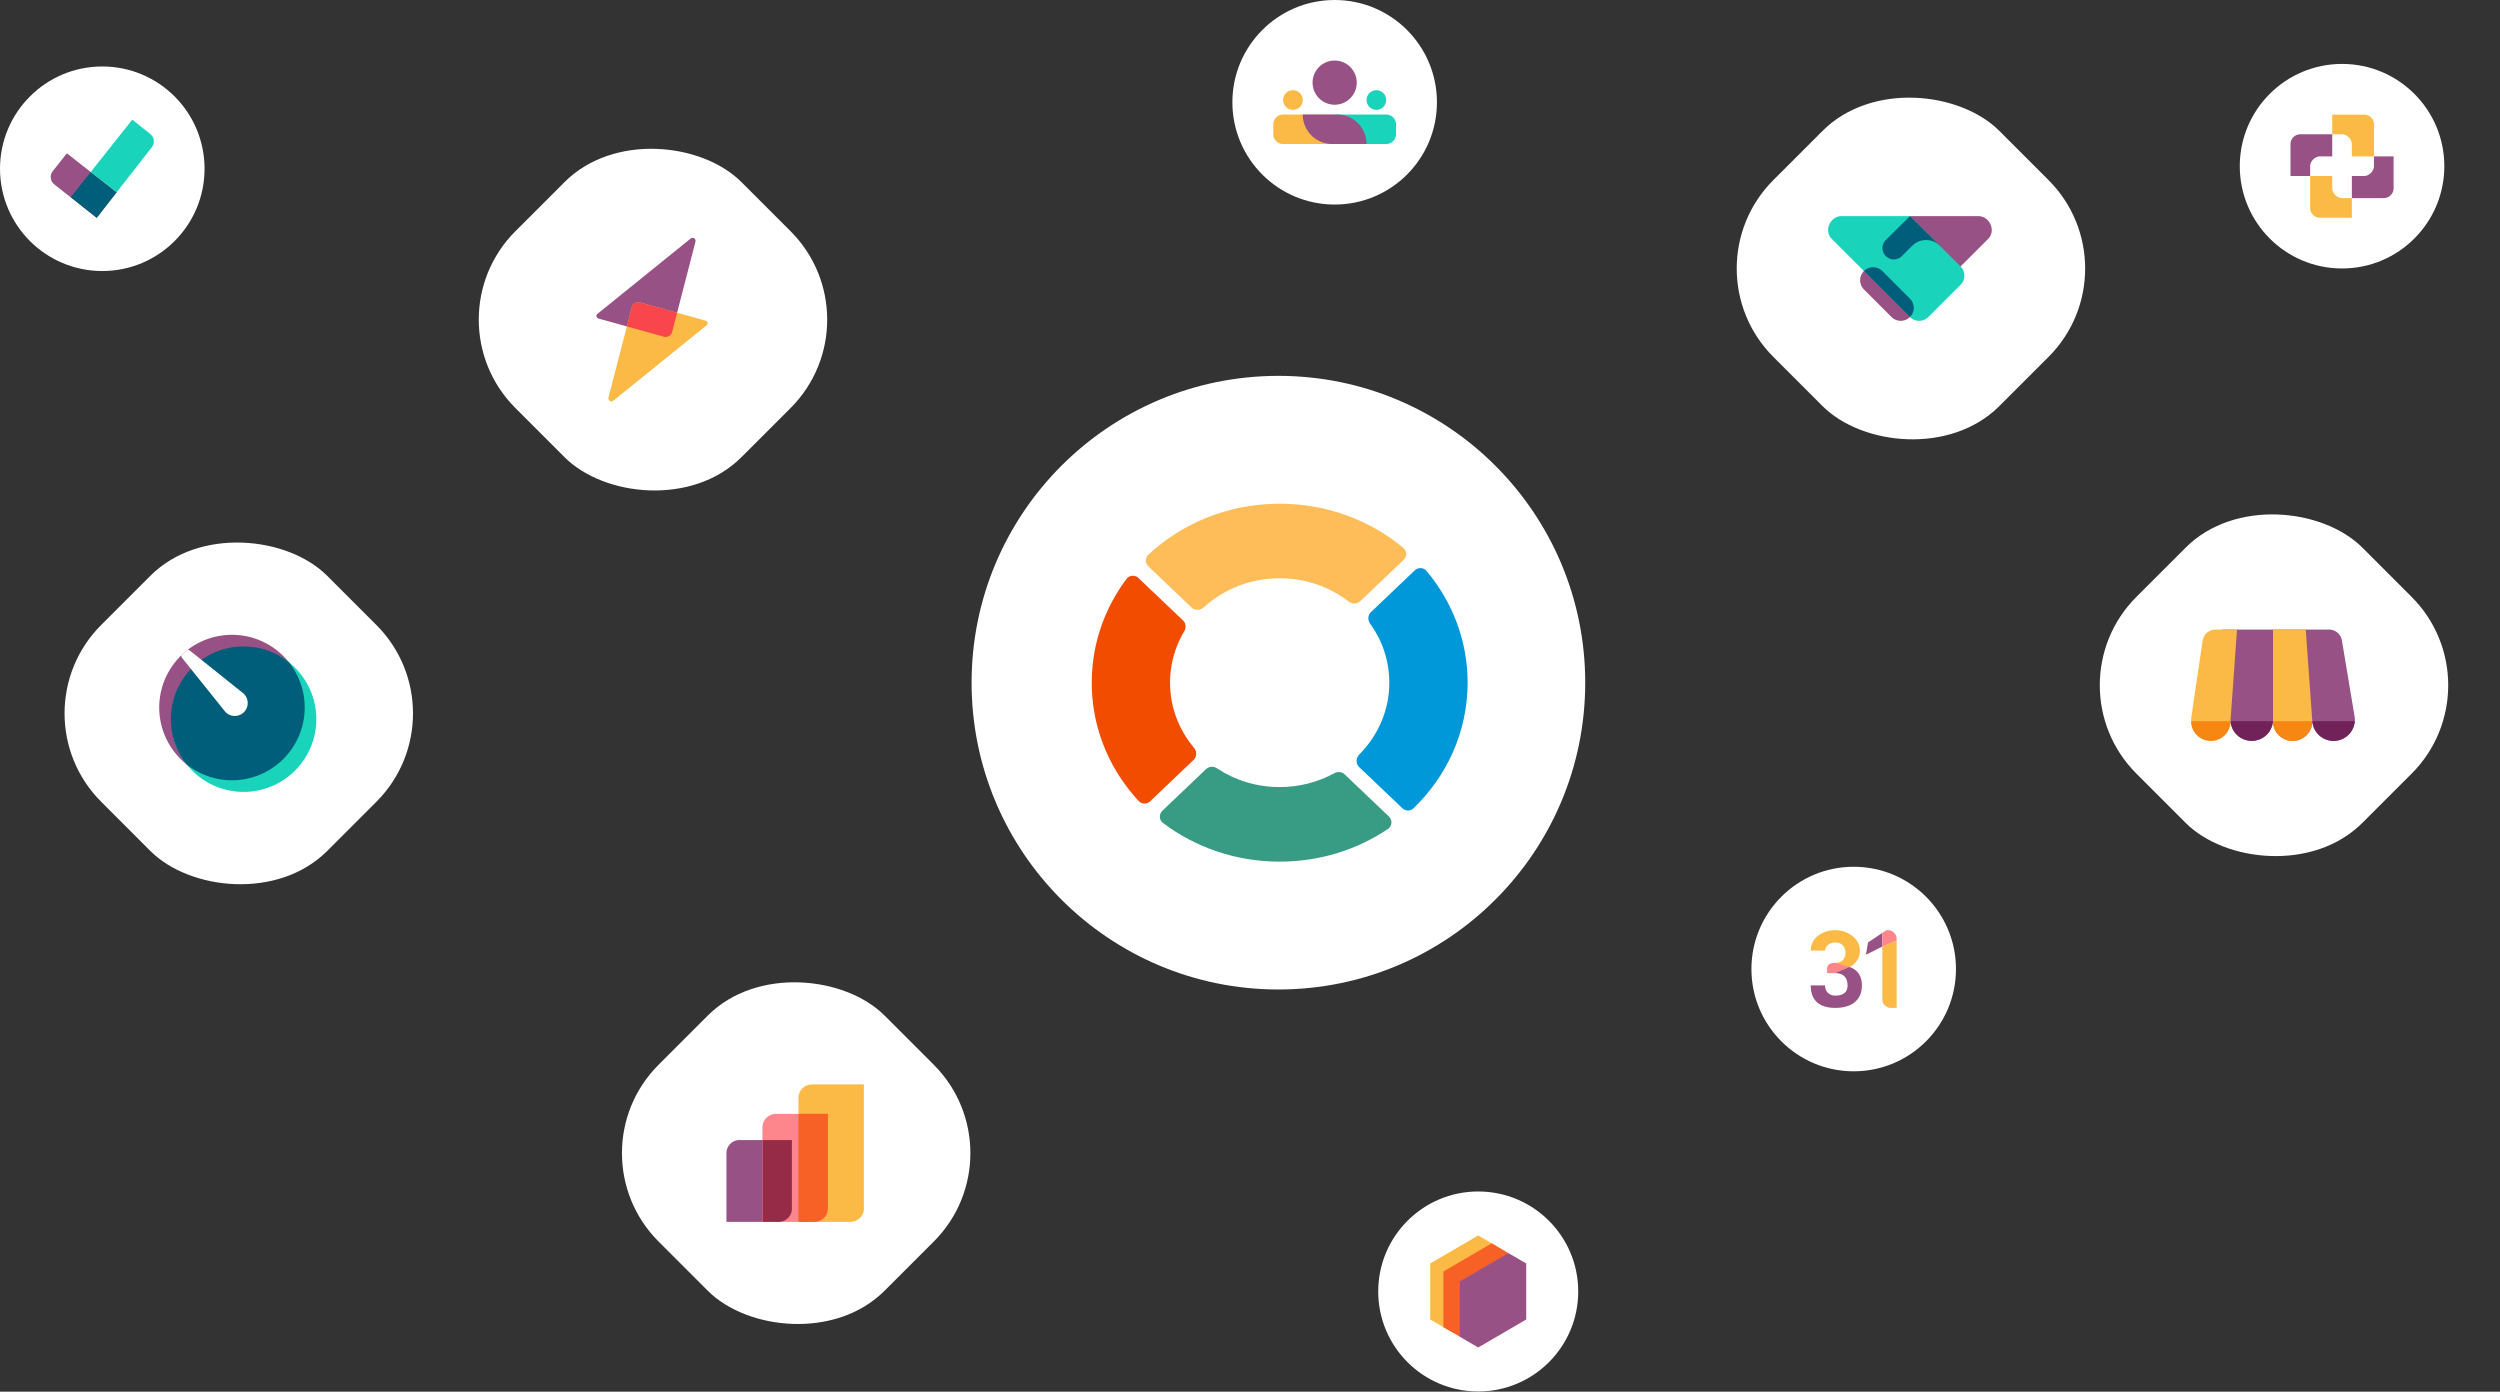
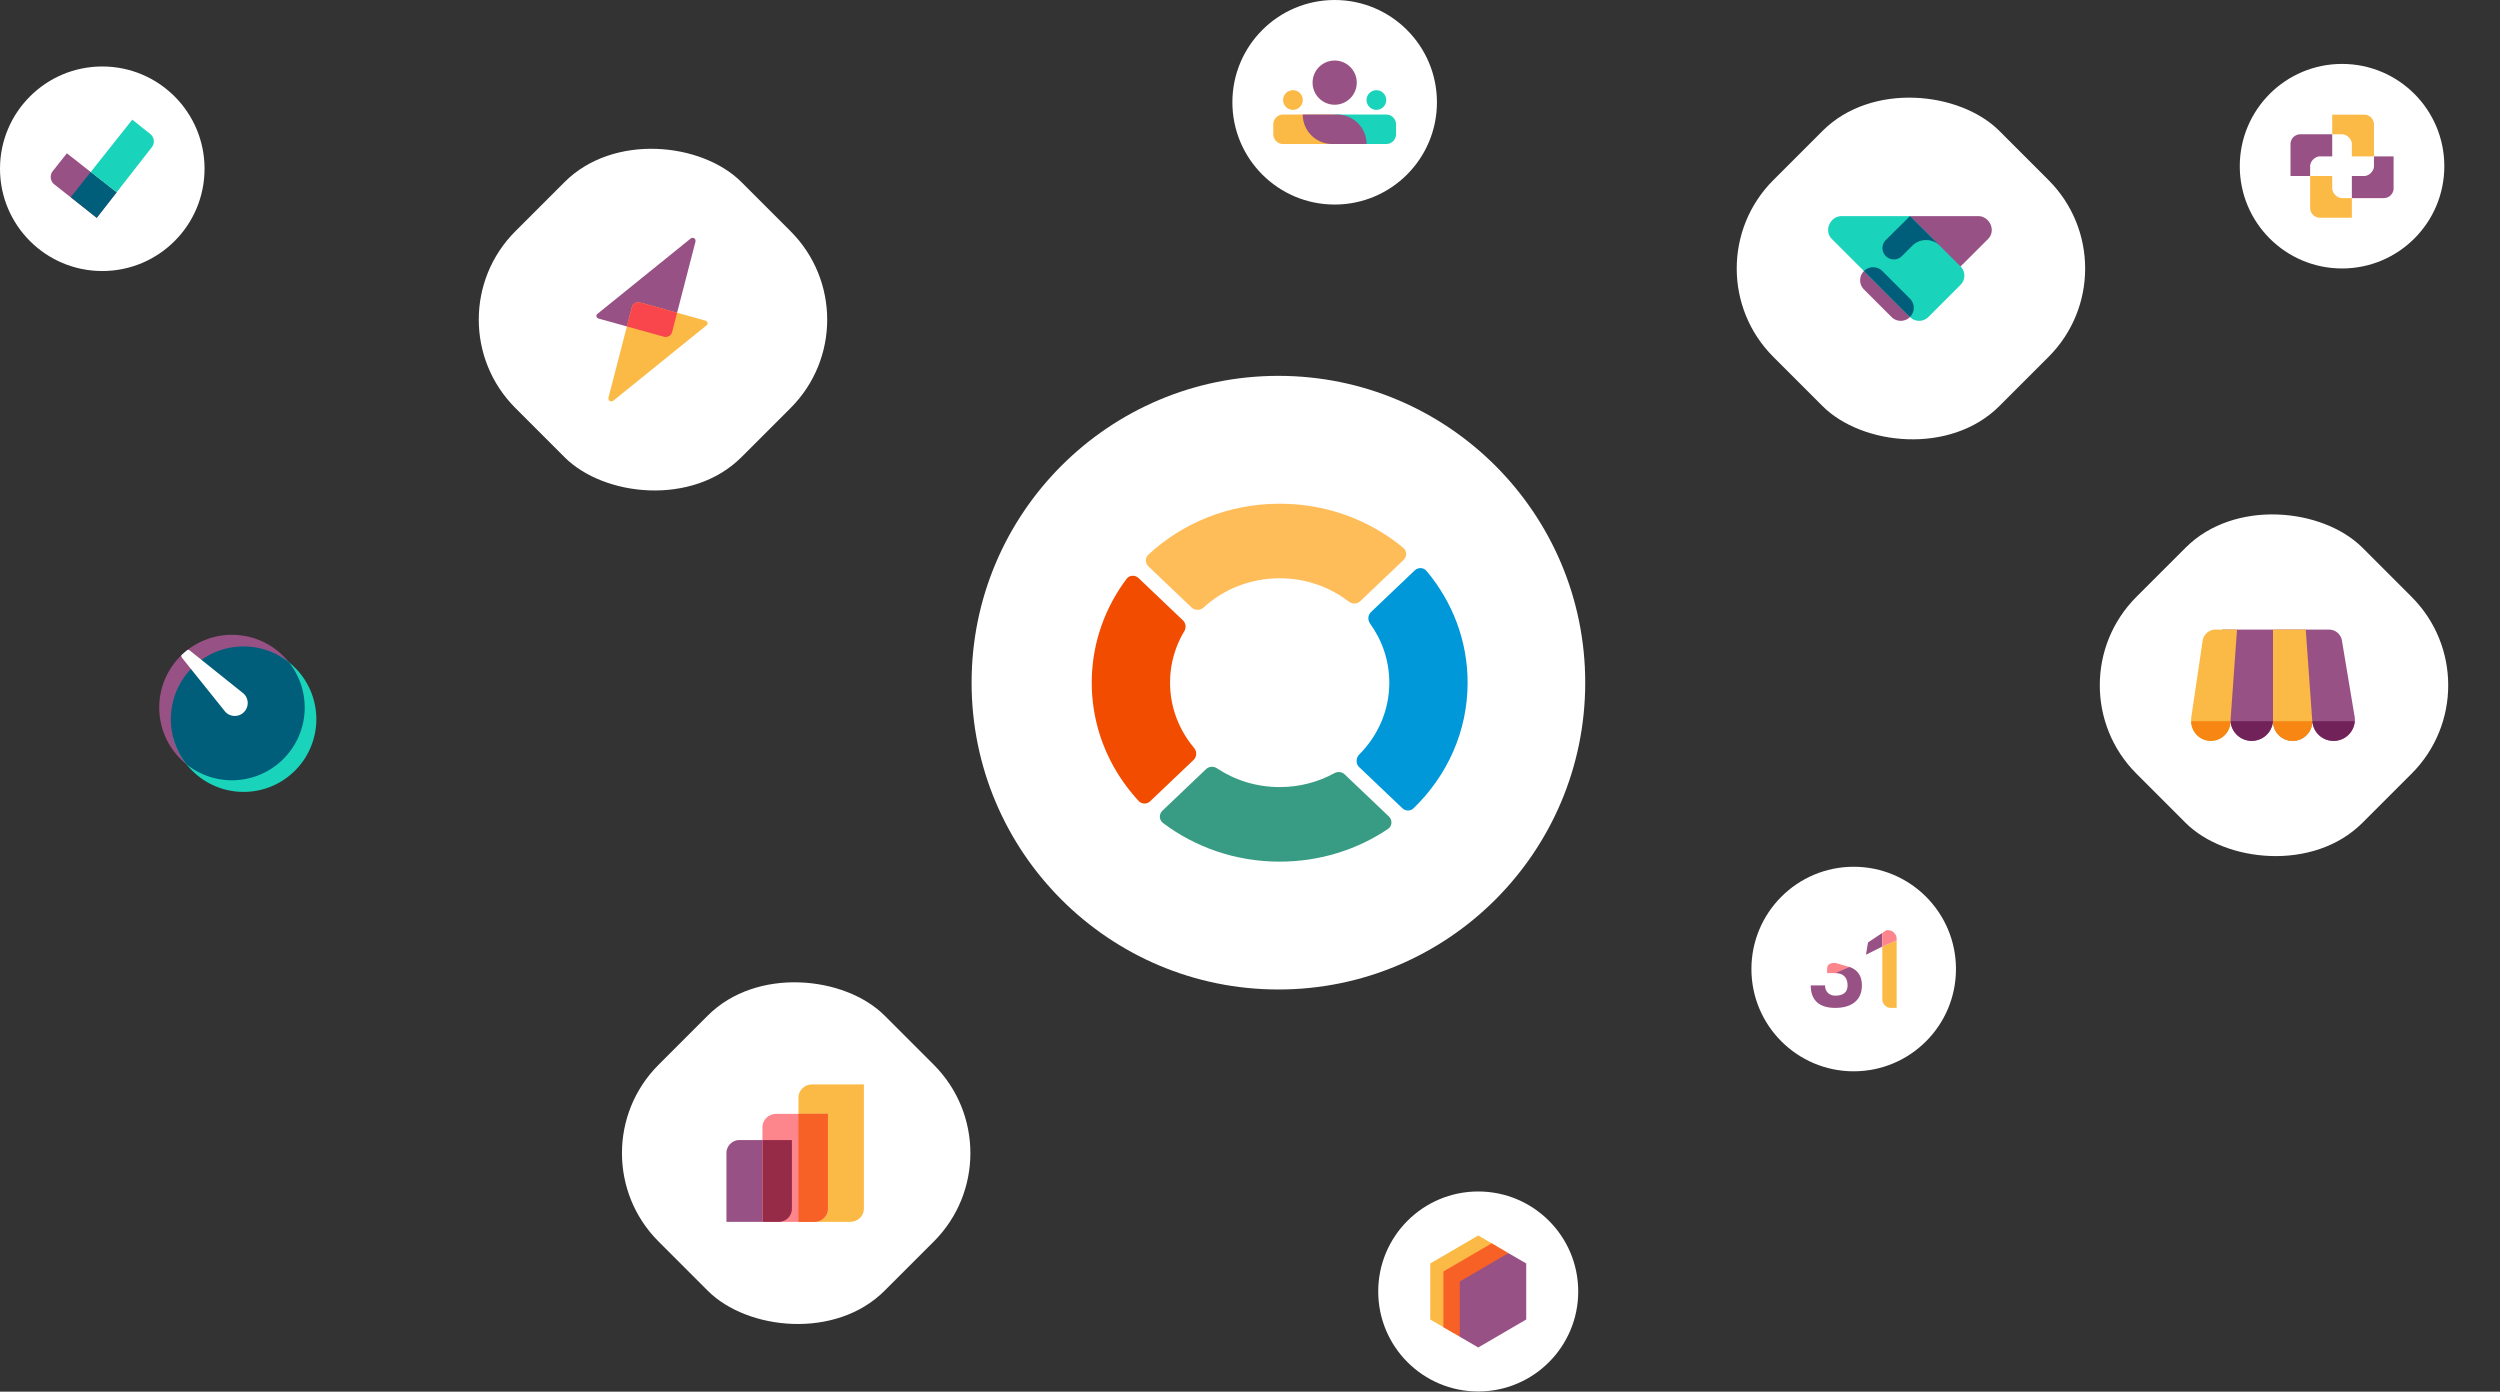
<svg xmlns="http://www.w3.org/2000/svg" width="600" height="334" viewBox="0 0 600 334" fill="none">
  <rect x="0" y="0" width="600" height="334" fill="#333333" stroke="none" />
  <circle cx="306.818" cy="163.841" r="73.636" fill="#fff" />
  <path d="M326.209 184.113c-.861-.821-.815-2.203.024-3.046 4.464-4.491 7.202-10.554 7.202-17.226 0-5.258-1.7-10.138-4.606-14.168-.618-.857-.559-2.05.206-2.779l10.503-10.003c.809-.77 2.095-.732 2.814.123 6.18 7.351 9.876 16.678 9.876 26.827 0 11.75-4.953 22.398-12.98 30.153-.748.723-1.929.699-2.683-.018l-10.356-9.863z" fill="#0098D9" />
  <path d="M283.906 148.886c.713.68.818 1.773.314 2.619a24.028 24.028 0 0 0-3.404 12.336c0 5.913 2.151 11.347 5.747 15.633.719.856.705 2.136-.104 2.907l-10.415 9.918c-.783.746-2.02.737-2.755-.056-7.011-7.571-11.266-17.513-11.266-28.402 0-9.282 3.092-17.876 8.347-24.9.694-.928 2.039-1.004 2.878-.205l10.658 10.15z" fill="#F14C00" />
  <path d="M285.99 145.809c.806.767 2.078.723 2.898-.028 4.73-4.333 11.157-6.997 18.238-6.997 6.283 0 12.051 2.098 16.575 5.597.825.638 2 .626 2.754-.093l10.408-9.911c.838-.799.828-2.143-.062-2.884-7.931-6.605-18.312-10.607-29.675-10.607-12.267 0-23.39 4.665-31.521 12.232-.817.76-.792 2.046.016 2.815l10.369 9.876z" fill="#FFBD59" />
  <path d="M322.715 185.848c-.662-.631-1.664-.725-2.466-.285-3.863 2.121-8.344 3.335-13.123 3.335-5.594 0-10.781-1.663-15.044-4.498-.819-.544-1.913-.491-2.625.187l-10.479 9.98c-.864.823-.822 2.218.131 2.938 7.695 5.817 17.43 9.291 28.017 9.291 9.677 0 18.642-2.903 25.988-7.844 1.026-.69 1.109-2.144.214-2.997l-10.613-10.107z" fill="#389C84" />
  <circle cx="320.319" cy="24.546" r="24.546" fill="#fff" />
  <g clip-path="url(#es7awlqnwa)">
    <path d="M325.621 19.833a5.299 5.299 0 0 1-5.302 5.301 5.303 5.303 0 0 1-3.749-9.05 5.303 5.303 0 0 1 9.051 3.749z" fill="#985184" />
    <path d="M312.661 23.956a2.356 2.356 0 1 1-4.711.001 2.356 2.356 0 0 1 4.711 0z" fill="#FBB945" />
    <path d="M332.69 23.956a2.356 2.356 0 1 1-4.711.001 2.356 2.356 0 0 1 4.711 0z" fill="#1AD3BB" />
    <path d="M320.319 27.491h-12.371a2.356 2.356 0 0 0-2.356 2.356v2.357a2.356 2.356 0 0 0 2.356 2.356h12.371v-7.069z" fill="#FBB945" />
    <path d="M332.69 27.491h-12.371v7.07h12.371a2.356 2.356 0 0 0 2.357-2.357v-2.357a2.357 2.357 0 0 0-2.357-2.356z" fill="#1AD3BB" />
    <path d="M312.661 27.491h8.247a7.07 7.07 0 0 1 7.069 7.07h-8.247a7.07 7.07 0 0 1-7.069-7.07z" fill="#985184" />
  </g>
  <circle cx="444.887" cy="232.568" r="24.546" fill="#fff" />
  <path d="M440.469 238.95c1.473 0 2.945-.491 2.945-2.454 0-1.964-1.132-2.946-2.945-2.946a1.473 1.473 0 0 1 1.473-1.473h1.963c1.764.639 2.946 1.964 2.946 4.419 0 3.927-2.946 5.4-6.382 5.4-3.437 0-5.891-1.473-5.891-5.4h3.436c0 1.472.982 2.454 2.455 2.454z" fill="#985184" />
-   <path d="M443.905 232.078h-2.454a.985.985 0 0 1-.982-.982c1.963 0 2.454-1.473 2.454-2.455 0-1.473-.964-2.454-2.454-2.454-1.473 0-2.455.981-2.455 1.963h-3.436c0-3.134 2.945-4.909 5.891-4.909 2.945 0 5.891 1.964 5.891 4.909 0 2.946-2.455 3.928-2.455 3.928z" fill="#FBB945" />
  <path d="m443.905 232.078-3.436 1.472h-1.964v-.982c0-.981.491-1.472 1.964-1.472l3.436.982z" fill="#FC868B" />
  <path d="M455.196 225.696v16.2h-1.473c-.981 0-1.963-.982-1.963-1.964v-12.764l3.436-1.472z" fill="#FBB945" />
  <path d="m451.759 223.896-3.436 2.291-.491 2.946 3.927-1.964v-3.273z" fill="#985184" />
  <path d="m451.76 223.896.982-.655h.49c.982 0 1.964.982 1.964 1.964v.491l-3.436 1.472v-3.272z" fill="#FC868B" />
  <circle cx="562.092" cy="39.886" r="24.546" fill="#fff" />
  <path d="M564.448 37.53v-5.302h-4.713v5.302h-5.301v4.713h5.301v5.301h4.713v-5.301h5.302V37.53h-5.302z" fill="#fff" />
  <path fill-rule="evenodd" clip-rule="evenodd" d="M554.434 42.243h-4.713v-7.659a2.356 2.356 0 0 1 2.356-2.356h7.658v10.015h-5.301zm0 0v-2.357c0-1.178 1.178-2.356 2.356-2.356h2.945v4.713h-5.301zm15.316-4.713h4.713v7.658a2.357 2.357 0 0 1-2.357 2.356h-7.658V37.53h5.302zm0 0v2.356c0 1.178-1.178 2.357-2.356 2.357h-2.946V37.53h5.302z" fill="#985184" />
  <path fill-rule="evenodd" clip-rule="evenodd" d="M559.735 32.228v-4.713h7.659a2.358 2.358 0 0 1 2.356 2.357v7.658h-10.015v-5.302zm0 0h2.357c1.178 0 2.356 1.178 2.356 2.356v2.946h-4.713v-5.302zm4.713 15.316v4.713h-7.658a2.356 2.356 0 0 1-2.356-2.356v-7.658h10.014v5.301zm0 0h-2.356c-1.178 0-2.357-1.178-2.357-2.356v-2.945h4.713v5.301z" fill="#FBB945" />
  <circle cx="354.773" cy="309.955" r="24" fill="#fff" />
  <path d="m354.774 296.515 4.388 2.56-10.468 7.04v10.24l.32 3.68-5.76-3.36v-13.44l11.52-6.72z" fill="#FBB945" />
  <path d="m350.349 320.814-3.928-2.291v-13.368l11.582-6.757 4.021 2.346-9.17 8.251-2.505 11.819z" fill="#F86126" />
  <path d="m362.023 300.745 4.27 2.49v13.44l-11.52 6.72-4.425-2.581v-13.259l11.675-6.811v.001z" fill="#985184" />
-   <rect x="3.068" y="171.205" width="76.705" height="76.705" rx="30" transform="rotate(-44.994 3.068 171.205)" fill="#fff" />
  <g clip-path="url(#fizkx29bmb)">
    <path d="M73.127 169.808a17.452 17.452 0 0 0-17.455-17.453 17.452 17.452 0 0 0-15.116 26.18 17.448 17.448 0 0 0 6.388 6.389l8.727-15.116h17.456z" fill="#985184" />
    <path d="M41.605 177.119a17.452 17.452 0 0 0 27.485 9.329 17.448 17.448 0 0 0 6.791-14.989 17.451 17.451 0 0 0-8.69-13.974l-8.727 15.116-16.86 4.518z" fill="#1AD3BB" />
    <path d="M55.671 187.263c9.64 0 17.455-7.816 17.455-17.456 0-4.108-1.419-7.885-3.795-10.866a17.378 17.378 0 0 0-10.867-3.795c-9.64 0-17.454 7.815-17.454 17.454a17.38 17.38 0 0 0 3.794 10.867 17.384 17.384 0 0 0 10.867 3.796z" fill="#005E7A" />
    <path d="M43.494 157.304a17.45 17.45 0 0 1 1.61-1.388c.179.044.35.126.502.248l12.703 10.168c1.43 1.143 1.528 3.292.233 4.587-1.295 1.293-3.446 1.194-4.591-.234l-10.177-12.691a1.296 1.296 0 0 1-.28-.69z" fill="#fff" />
  </g>
  <rect x="136.843" y="276.75" width="76.705" height="76.705" rx="30" transform="rotate(-44.994 136.843 276.75)" fill="#fff" />
  <path d="M174.347 276.75a3.141 3.141 0 0 1 3.142-3.141h5.498v19.636h-8.64V276.75z" fill="#985184" />
  <path d="M191.627 263.398c0-1.736 1.473-3.142 3.291-3.142h12.418v29.847c0 1.736-1.474 3.142-3.291 3.142h-12.418v-29.847z" fill="#FBB945" />
  <path d="M182.987 270.519c0-1.764 1.474-3.194 3.291-3.194h12.418v22.726c0 1.764-1.473 3.194-3.291 3.194h-12.418v-22.726z" fill="#FC868B" />
  <path d="M191.627 293.245h3.778c1.817 0 3.291-1.43 3.291-3.194v-22.726h-7.069v25.92z" fill="#F86126" />
  <path d="m182.987 293.245 3.924-.002a3.146 3.146 0 0 0 3.145-3.144v-16.49h-7.069v19.636z" fill="#962B48" />
  <rect x="102.477" y="76.705" width="76.705" height="76.705" rx="30" transform="rotate(-44.994 102.477 76.705)" fill="#fff" />
  <g clip-path="url(#31tpjs7j1c)">
    <path d="m161.295 79.725 5.61-21.688c.197-.734-.557-1.266-1.154-.784l-22.35 18.062c-.496.4-.288 1 .34 1.168l15.601 4.331c.856.229 1.73-.259 1.953-1.088z" fill="#985184" />
    <path d="m151.66 73.683-5.611 21.689c-.196.734.558 1.266 1.155.784l22.35-18.063c.496-.4.288-1-.34-1.168l-15.601-4.33c-.856-.23-1.73.258-1.953 1.088z" fill="#FBB945" />
    <path d="m162.502 75.062-1.206 4.663c-.223.83-1.098 1.317-1.954 1.089l-8.888-2.468 1.207-4.663c.223-.83 1.097-1.317 1.952-1.089l8.889 2.468z" fill="#F9464C" />
  </g>
  <rect x="404.387" y="64.432" width="76.705" height="76.705" rx="30" transform="rotate(-44.994 404.387 64.432)" fill="#fff" />
  <g clip-path="url(#ya08oswl6d)">
    <path d="M474.782 51.865c2.765.032 4.323 3.514 2.367 5.47l-6.617 6.612-3.112 2.056-9.033-14.138h16.395zm-27.433 13.187a3.121 3.121 0 0 0 0 4.413l6.623 6.622a3.126 3.126 0 0 0 4.417 0l-1.18-3.015-6.676-7.07-3.185-.951.001.001z" fill="#985184" />
    <path d="M439.626 57.335c-1.956-1.956-.397-5.438 2.367-5.47h16.394l12.144 12.082a3.12 3.12 0 0 1 0 4.415l-7.728 7.723a3.125 3.125 0 0 1-4.416 0l-18.761-18.75z" fill="#1AD3BB" />
    <path d="M458.388 76.086a3.12 3.12 0 0 0 0-4.414l-6.625-6.62a3.122 3.122 0 0 0-4.416 0l11.041 11.034zm-5.797-18.483 5.797-5.738 7.176 7.117a4.687 4.687 0 0 0-6.624 0l-2.484 2.483a2.736 2.736 0 0 1-4.457-.886 2.735 2.735 0 0 1 0-2.09c.137-.331.339-.632.592-.886z" fill="#005E7A" />
  </g>
  <rect x="491.523" y="164.455" width="76.705" height="76.705" rx="30" transform="rotate(-44.994 491.523 164.455)" fill="#fff" />
  <g clip-path="url(#qjgy3y5e4e)">
    <path d="m533.349 151.102-2.749 21.993h4.727a5.106 5.106 0 0 0 10.181 0h.015a4.712 4.712 0 0 0 9.426 0h.015a5.101 5.101 0 0 0 5.09 4.715 5.108 5.108 0 0 0 5.091-4.715h.015v-.786l-.036-.214a5.023 5.023 0 0 0-.045-.303l-.018-.093-.016-.078-2.982-17.893a3.142 3.142 0 0 0-3.099-2.626h-25.615z" fill="#985184" />
    <path d="m536.883 151.102-1.571 21.993a4.71 4.71 0 0 1-8.045 3.332 4.71 4.71 0 0 1-1.38-3.332v-.786l2.744-18.525a3.142 3.142 0 0 1 3.108-2.682h5.144zm16.495 0 1.571 21.993a4.712 4.712 0 0 1-9.426 0v-21.993h7.855z" fill="#FBB945" />
    <path d="M535.312 173.095a4.71 4.71 0 0 1-8.045 3.332 4.71 4.71 0 0 1-1.38-3.332h9.425zm19.637 0a4.712 4.712 0 0 1-9.426 0h9.426z" fill="#F78613" />
    <path d="M535.328 173.095a5.103 5.103 0 0 0 8.558 3.352 5.104 5.104 0 0 0 1.622-3.352h-10.18zm19.636 0a5.105 5.105 0 0 0 10.181 0h-10.181z" fill="#712258" />
  </g>
  <circle cx="24.546" cy="40.5" r="24.546" fill="#fff" />
  <path d="m27.987 46.162-4.775 6.12-10.182-8.03a2.275 2.275 0 0 1-.363-3.19l3.386-4.267 11.934 9.367z" fill="#985184" />
  <path d="m23.145 52.228-6.159-4.91 4.788-6.033 6.214 4.877-4.775 6.12-.068-.054z" fill="#005E7A" />
  <path d="m23.128 52.215.084.067 13.224-16.946a2.275 2.275 0 0 0-.375-3.177l-4.315-3.44-9.972 12.566 6.213 4.877-4.774 6.12-.085-.067z" fill="#1AD3BB" />
  <defs>
    <clipPath id="es7awlqnwa">
      <path fill="#fff" transform="translate(305.592 9.818)" d="M0 0h29.455v29.455H0z" />
    </clipPath>
    <clipPath id="fizkx29bmb">
      <path fill="#fff" transform="translate(37.432 151.568)" d="M0 0h39.273v39.273H0z" />
    </clipPath>
    <clipPath id="31tpjs7j1c">
      <path fill="#fff" transform="translate(136.841 57.068)" d="M0 0h39.273v39.273H0z" />
    </clipPath>
    <clipPath id="ya08oswl6d">
      <path fill="#fff" transform="translate(438.751 44.796)" d="M0 0h39.273v39.273H0z" />
    </clipPath>
    <clipPath id="qjgy3y5e4e">
      <path fill="#fff" transform="translate(525.887 144.818)" d="M0 0h39.273v39.273H0z" />
    </clipPath>
  </defs>
</svg>